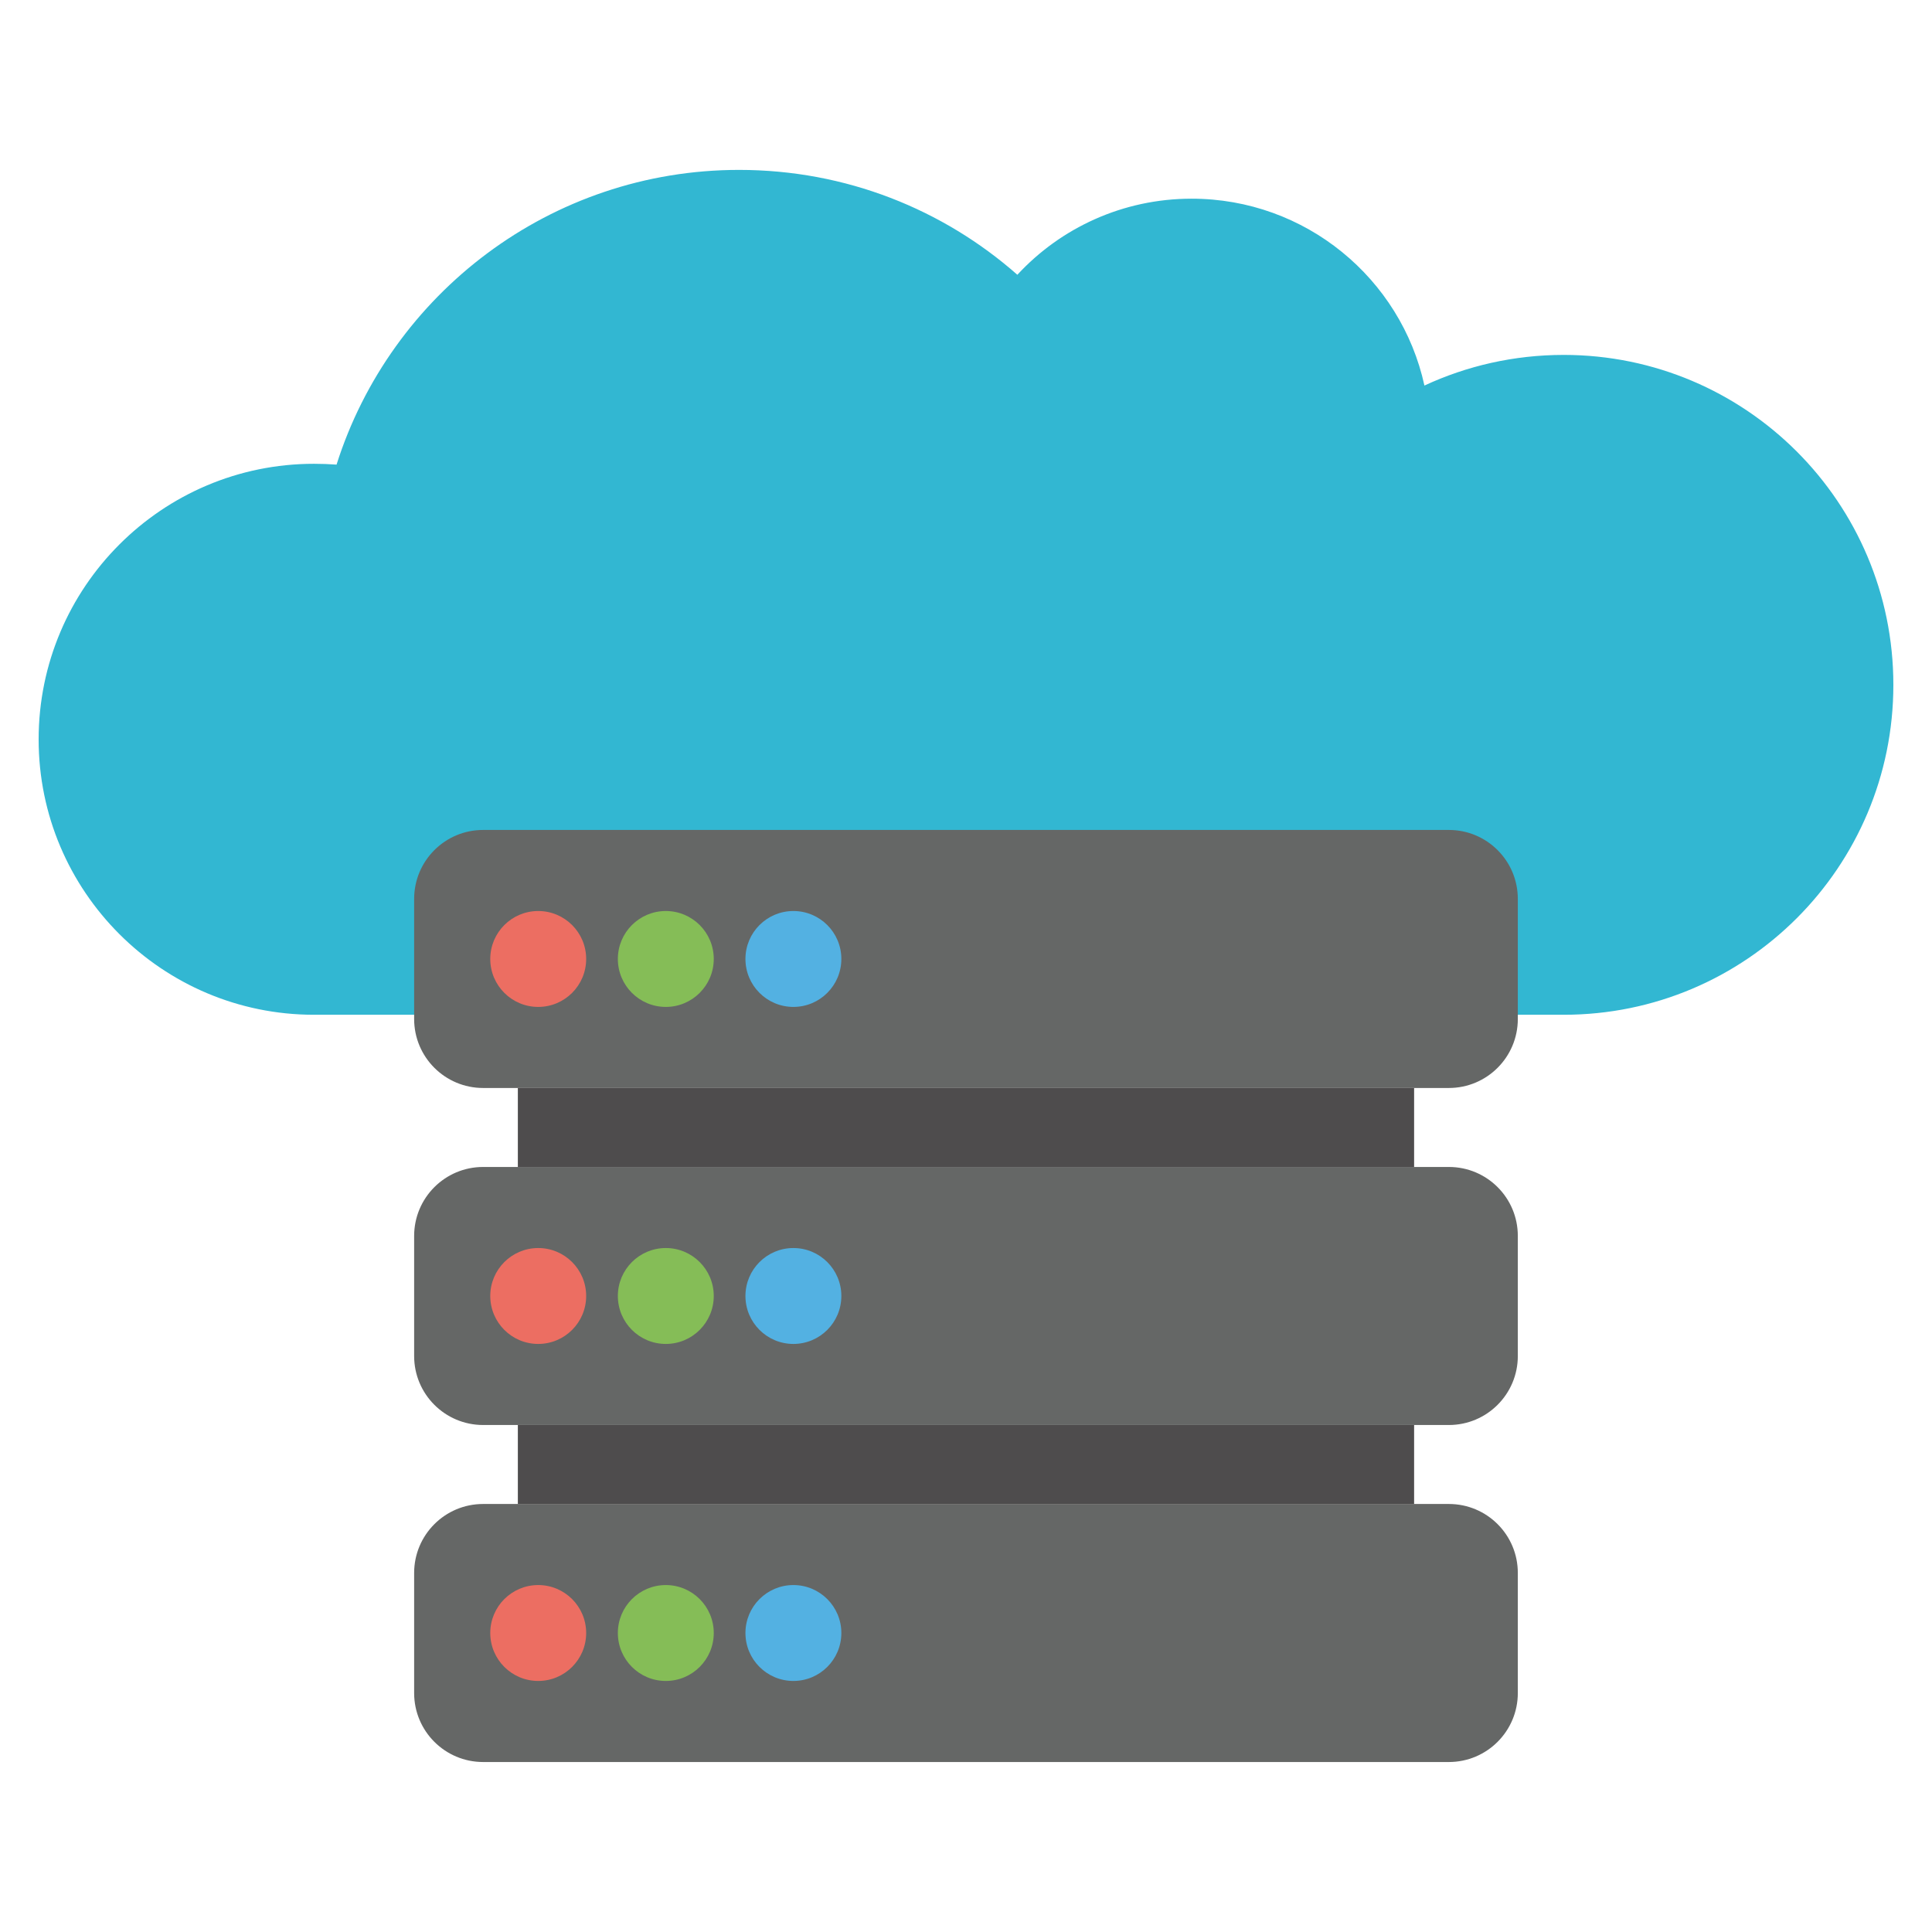
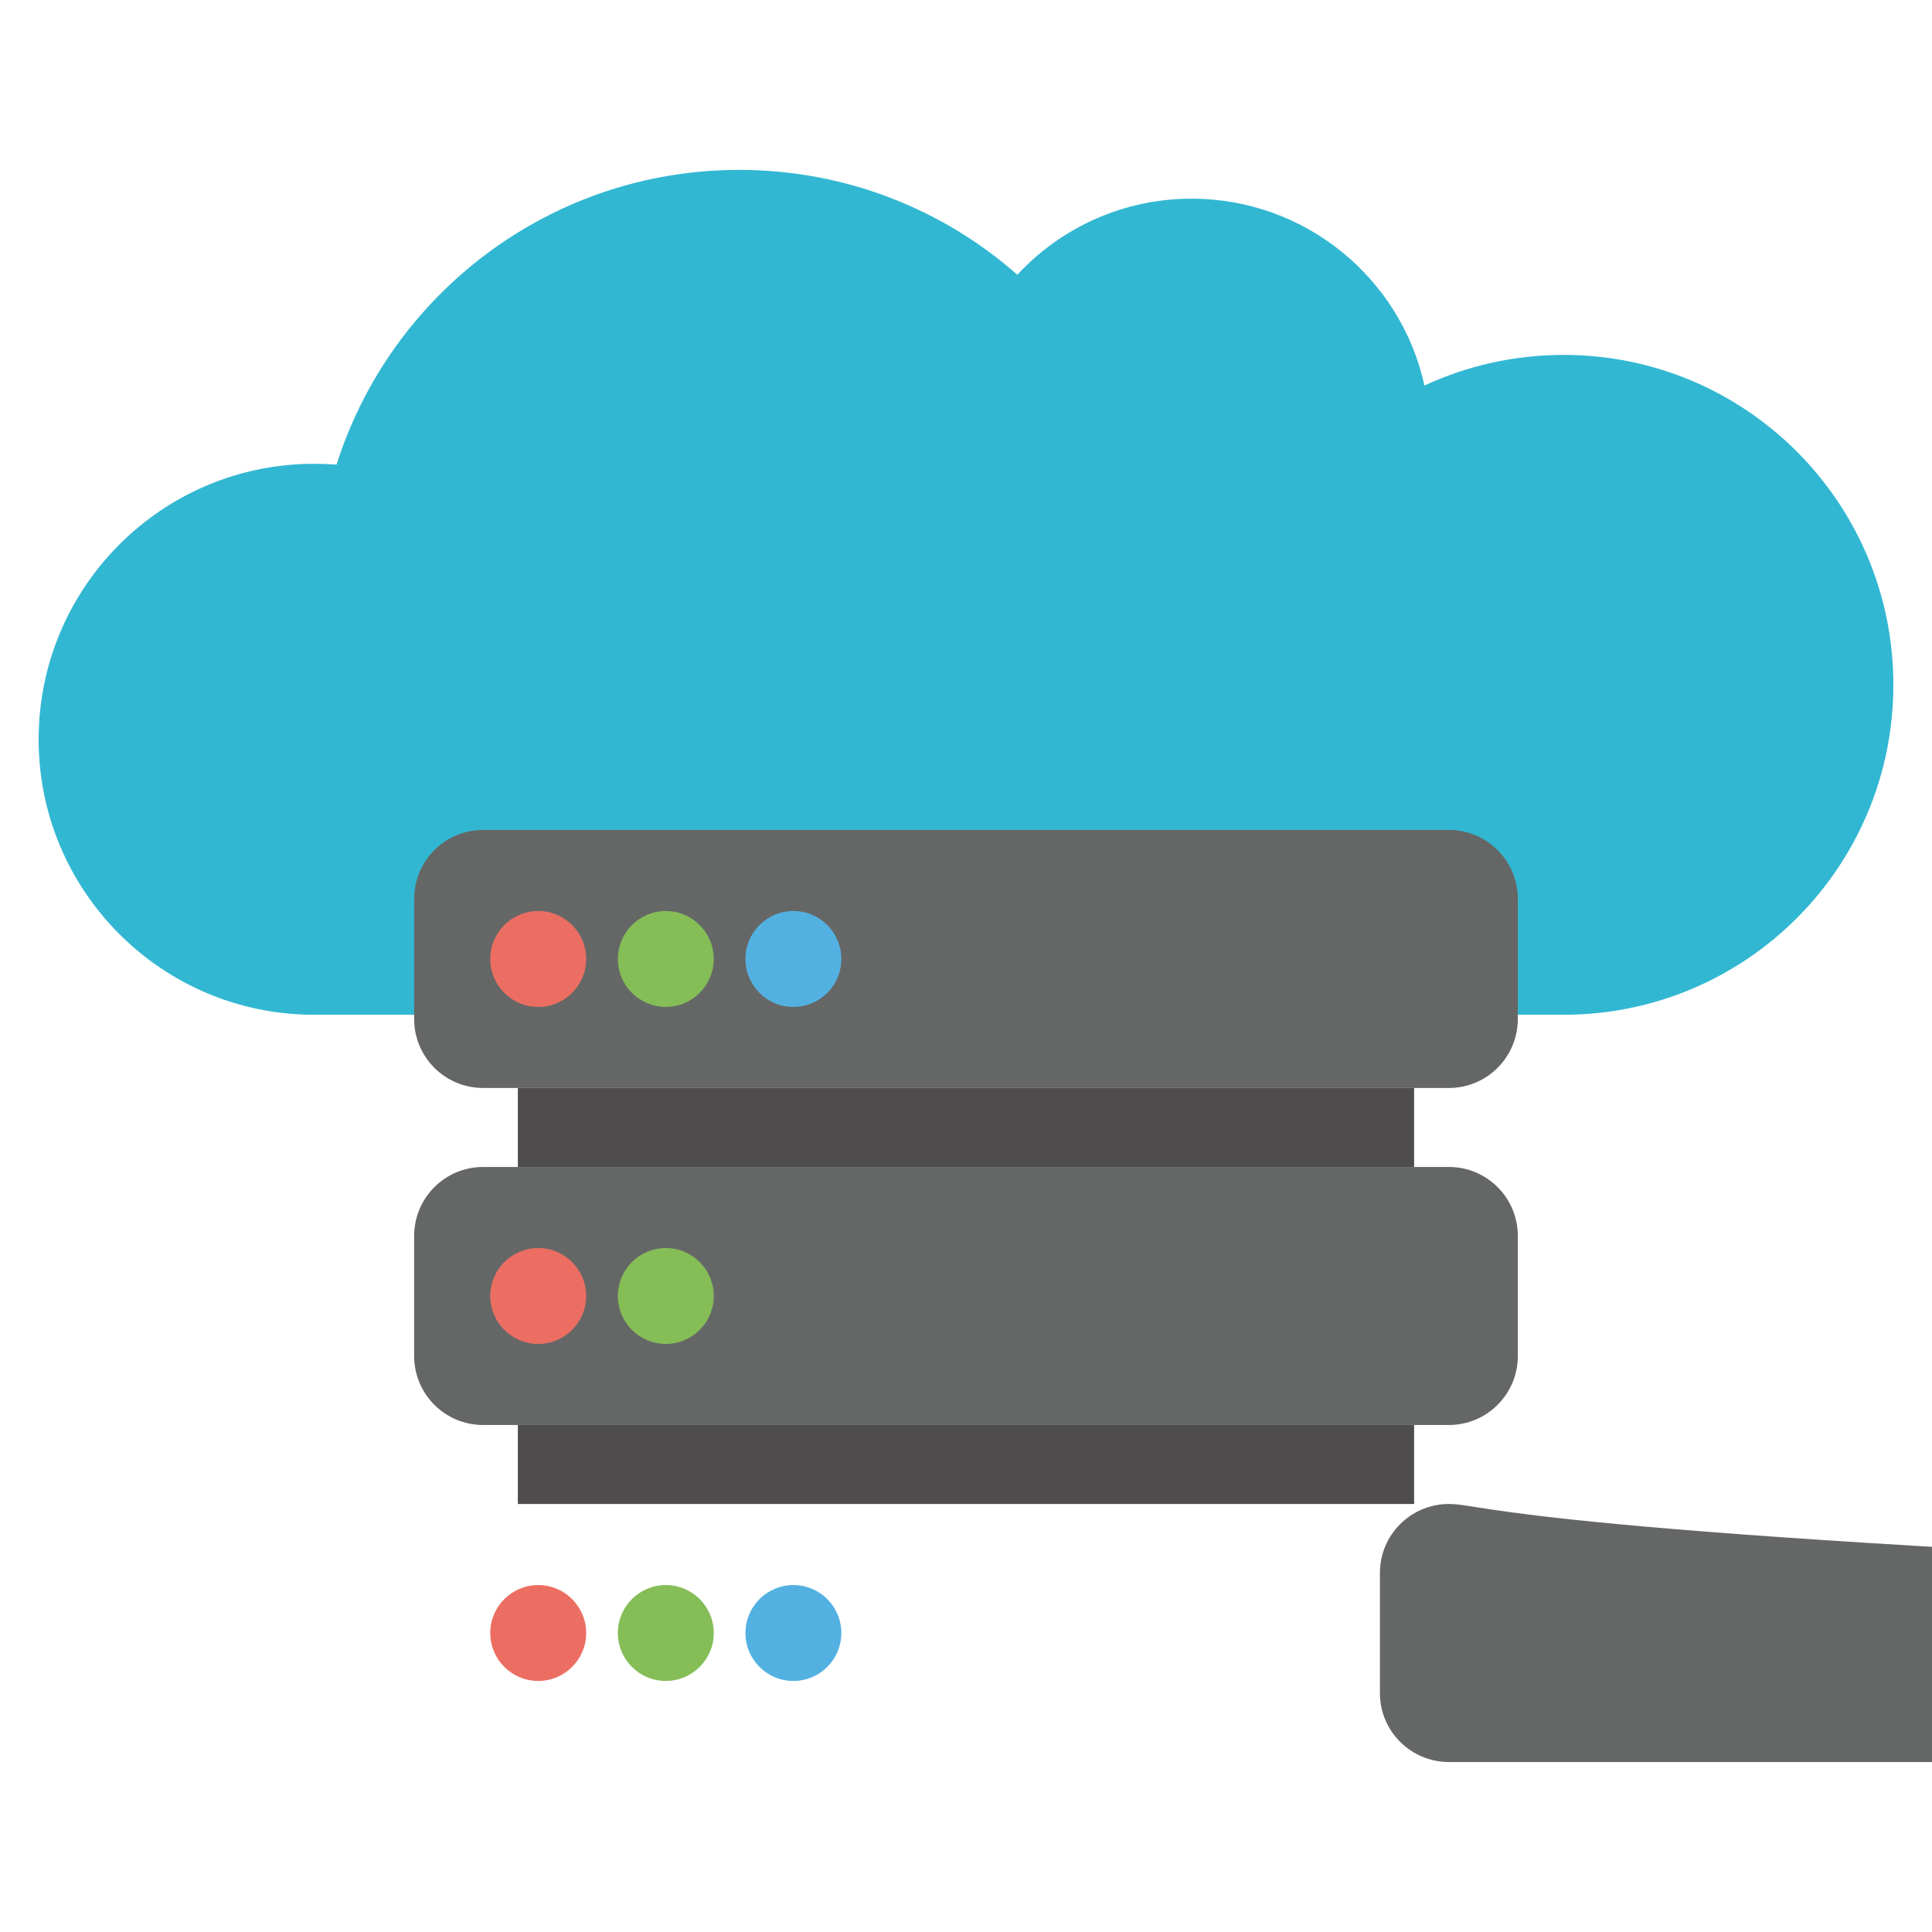
<svg xmlns="http://www.w3.org/2000/svg" viewBox="0 0 50 50" enable-background="new 0 0 50 50" id="Layer_1" version="1.1" xml:space="preserve">
  <g>
    <path d="M49,17.724c0,4.718-3.82,8.538-8.531,8.538c-4.718,0-30.471,0-32.343,0   c-3.932,0-7.126-3.194-7.126-7.126c0-3.939,3.194-7.133,7.126-7.133c0.195,0,0.39,0.007,0.584,0.021   c1.399-4.419,5.539-7.627,10.417-7.627c2.763,0,5.282,1.023,7.202,2.714   c1.12-1.211,2.728-1.969,4.509-1.969c2.95,0,5.421,2.067,6.026,4.836   c1.093-0.508,2.317-0.793,3.605-0.793C45.18,9.186,49,13.007,49,17.724z" fill="#32b7d2" />
    <g>
      <path d="M37.497,21.479H12.503c-0.986,0-1.785,0.799-1.785,1.785v3.108    c0,0.986,0.799,1.785,1.785,1.785h24.993c0.986,0,1.785-0.799,1.785-1.785v-3.108    C39.282,22.279,38.483,21.479,37.497,21.479z" fill="#656766" />
      <g>
        <circle cx="13.929" cy="24.818" fill="#EC6E62" r="1.241" />
        <circle cx="17.231" cy="24.818" fill="#85BD57" r="1.241" />
        <circle cx="20.533" cy="24.818" fill="#53B1E2" r="1.241" />
      </g>
      <path d="M37.497,30.201H12.503c-0.986,0-1.785,0.799-1.785,1.785v3.108    c0,0.986,0.799,1.785,1.785,1.785h24.993c0.986,0,1.785-0.799,1.785-1.785v-3.108    C39.282,31,38.483,30.201,37.497,30.201z" fill="#656766" />
      <g>
        <circle cx="13.929" cy="33.54" fill="#EC6E62" r="1.241" />
        <circle cx="17.231" cy="33.54" fill="#85BD57" r="1.241" />
-         <circle cx="20.533" cy="33.54" fill="#53B1E2" r="1.241" />
      </g>
      <rect fill="#4E4C4D" height="2.044" width="23.195" x="13.402" y="28.158" />
-       <path d="M37.497,38.923H12.503c-0.986,0-1.785,0.799-1.785,1.785v3.108    c0,0.986,0.799,1.785,1.785,1.785h24.993c0.986,0,1.785-0.799,1.785-1.785v-3.108    C39.282,39.722,38.483,38.923,37.497,38.923z" fill="#656766" />
+       <path d="M37.497,38.923c-0.986,0-1.785,0.799-1.785,1.785v3.108    c0,0.986,0.799,1.785,1.785,1.785h24.993c0.986,0,1.785-0.799,1.785-1.785v-3.108    C39.282,39.722,38.483,38.923,37.497,38.923z" fill="#656766" />
      <g>
        <circle cx="13.929" cy="42.262" fill="#EC6E62" r="1.241" />
        <circle cx="17.231" cy="42.262" fill="#85BD57" r="1.241" />
        <circle cx="20.533" cy="42.262" fill="#53B1E2" r="1.241" />
      </g>
      <rect fill="#4E4C4D" height="2.044" width="23.195" x="13.402" y="36.879" />
    </g>
  </g>
</svg>